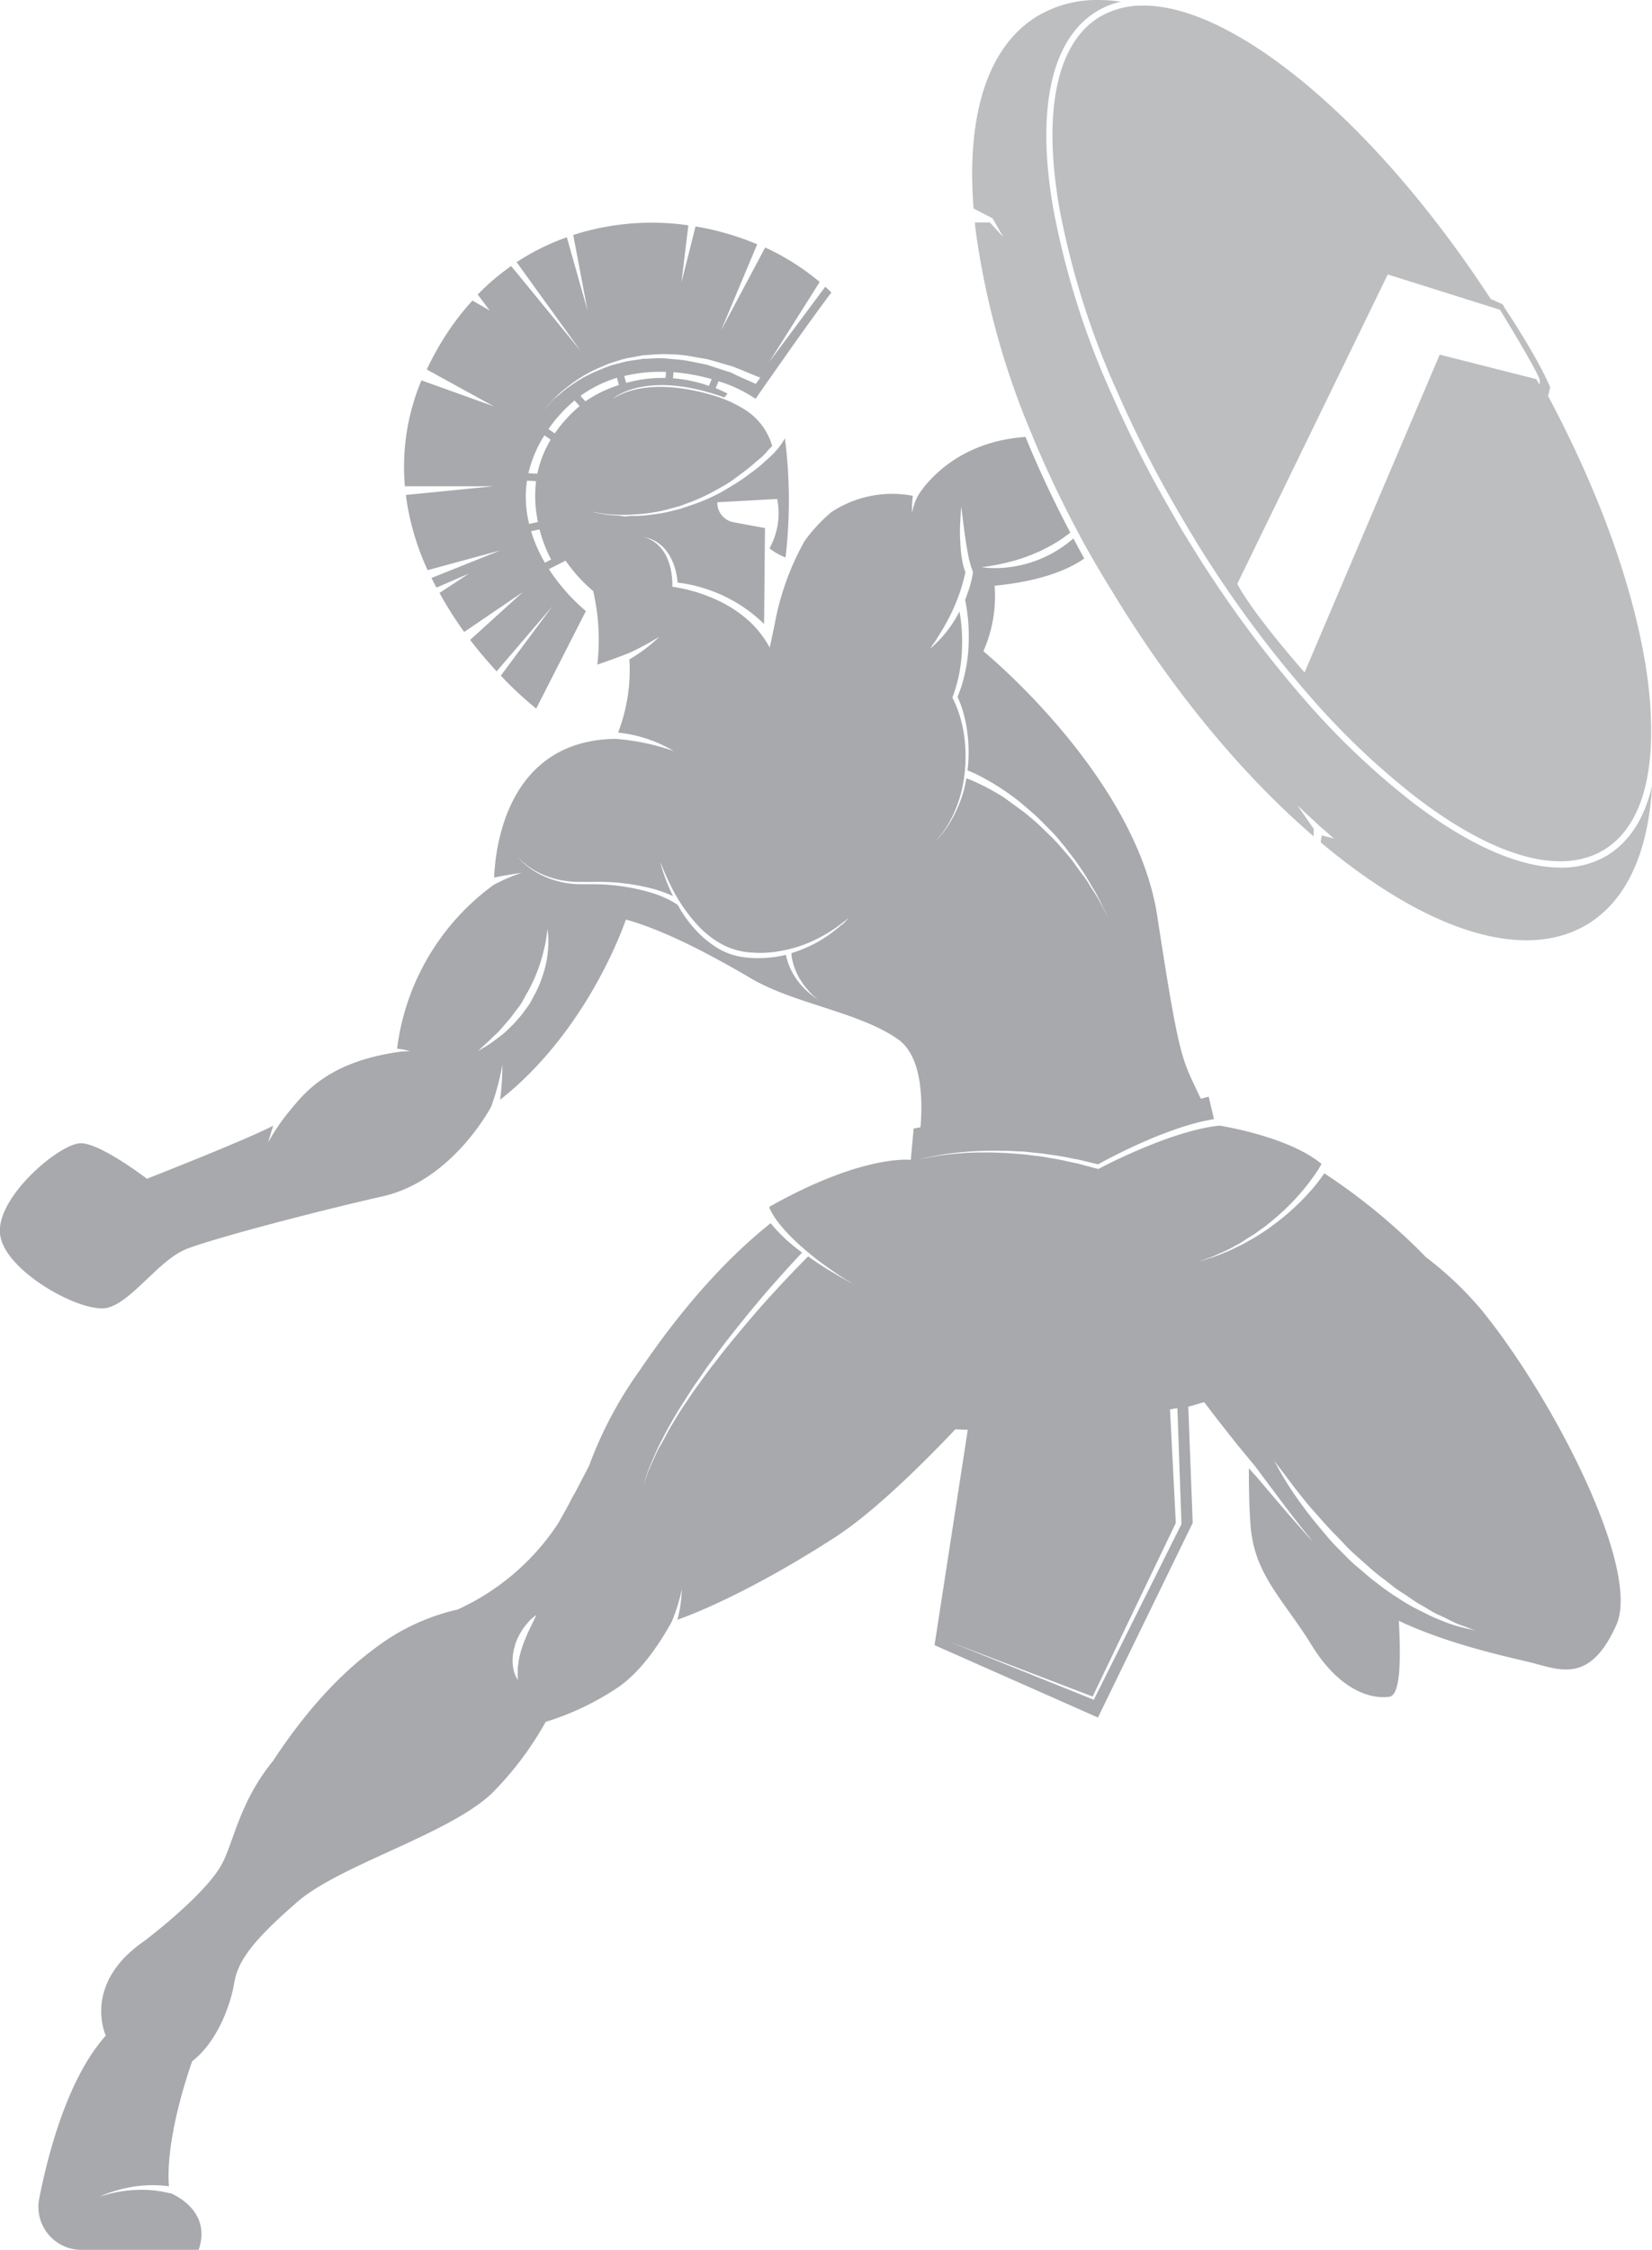
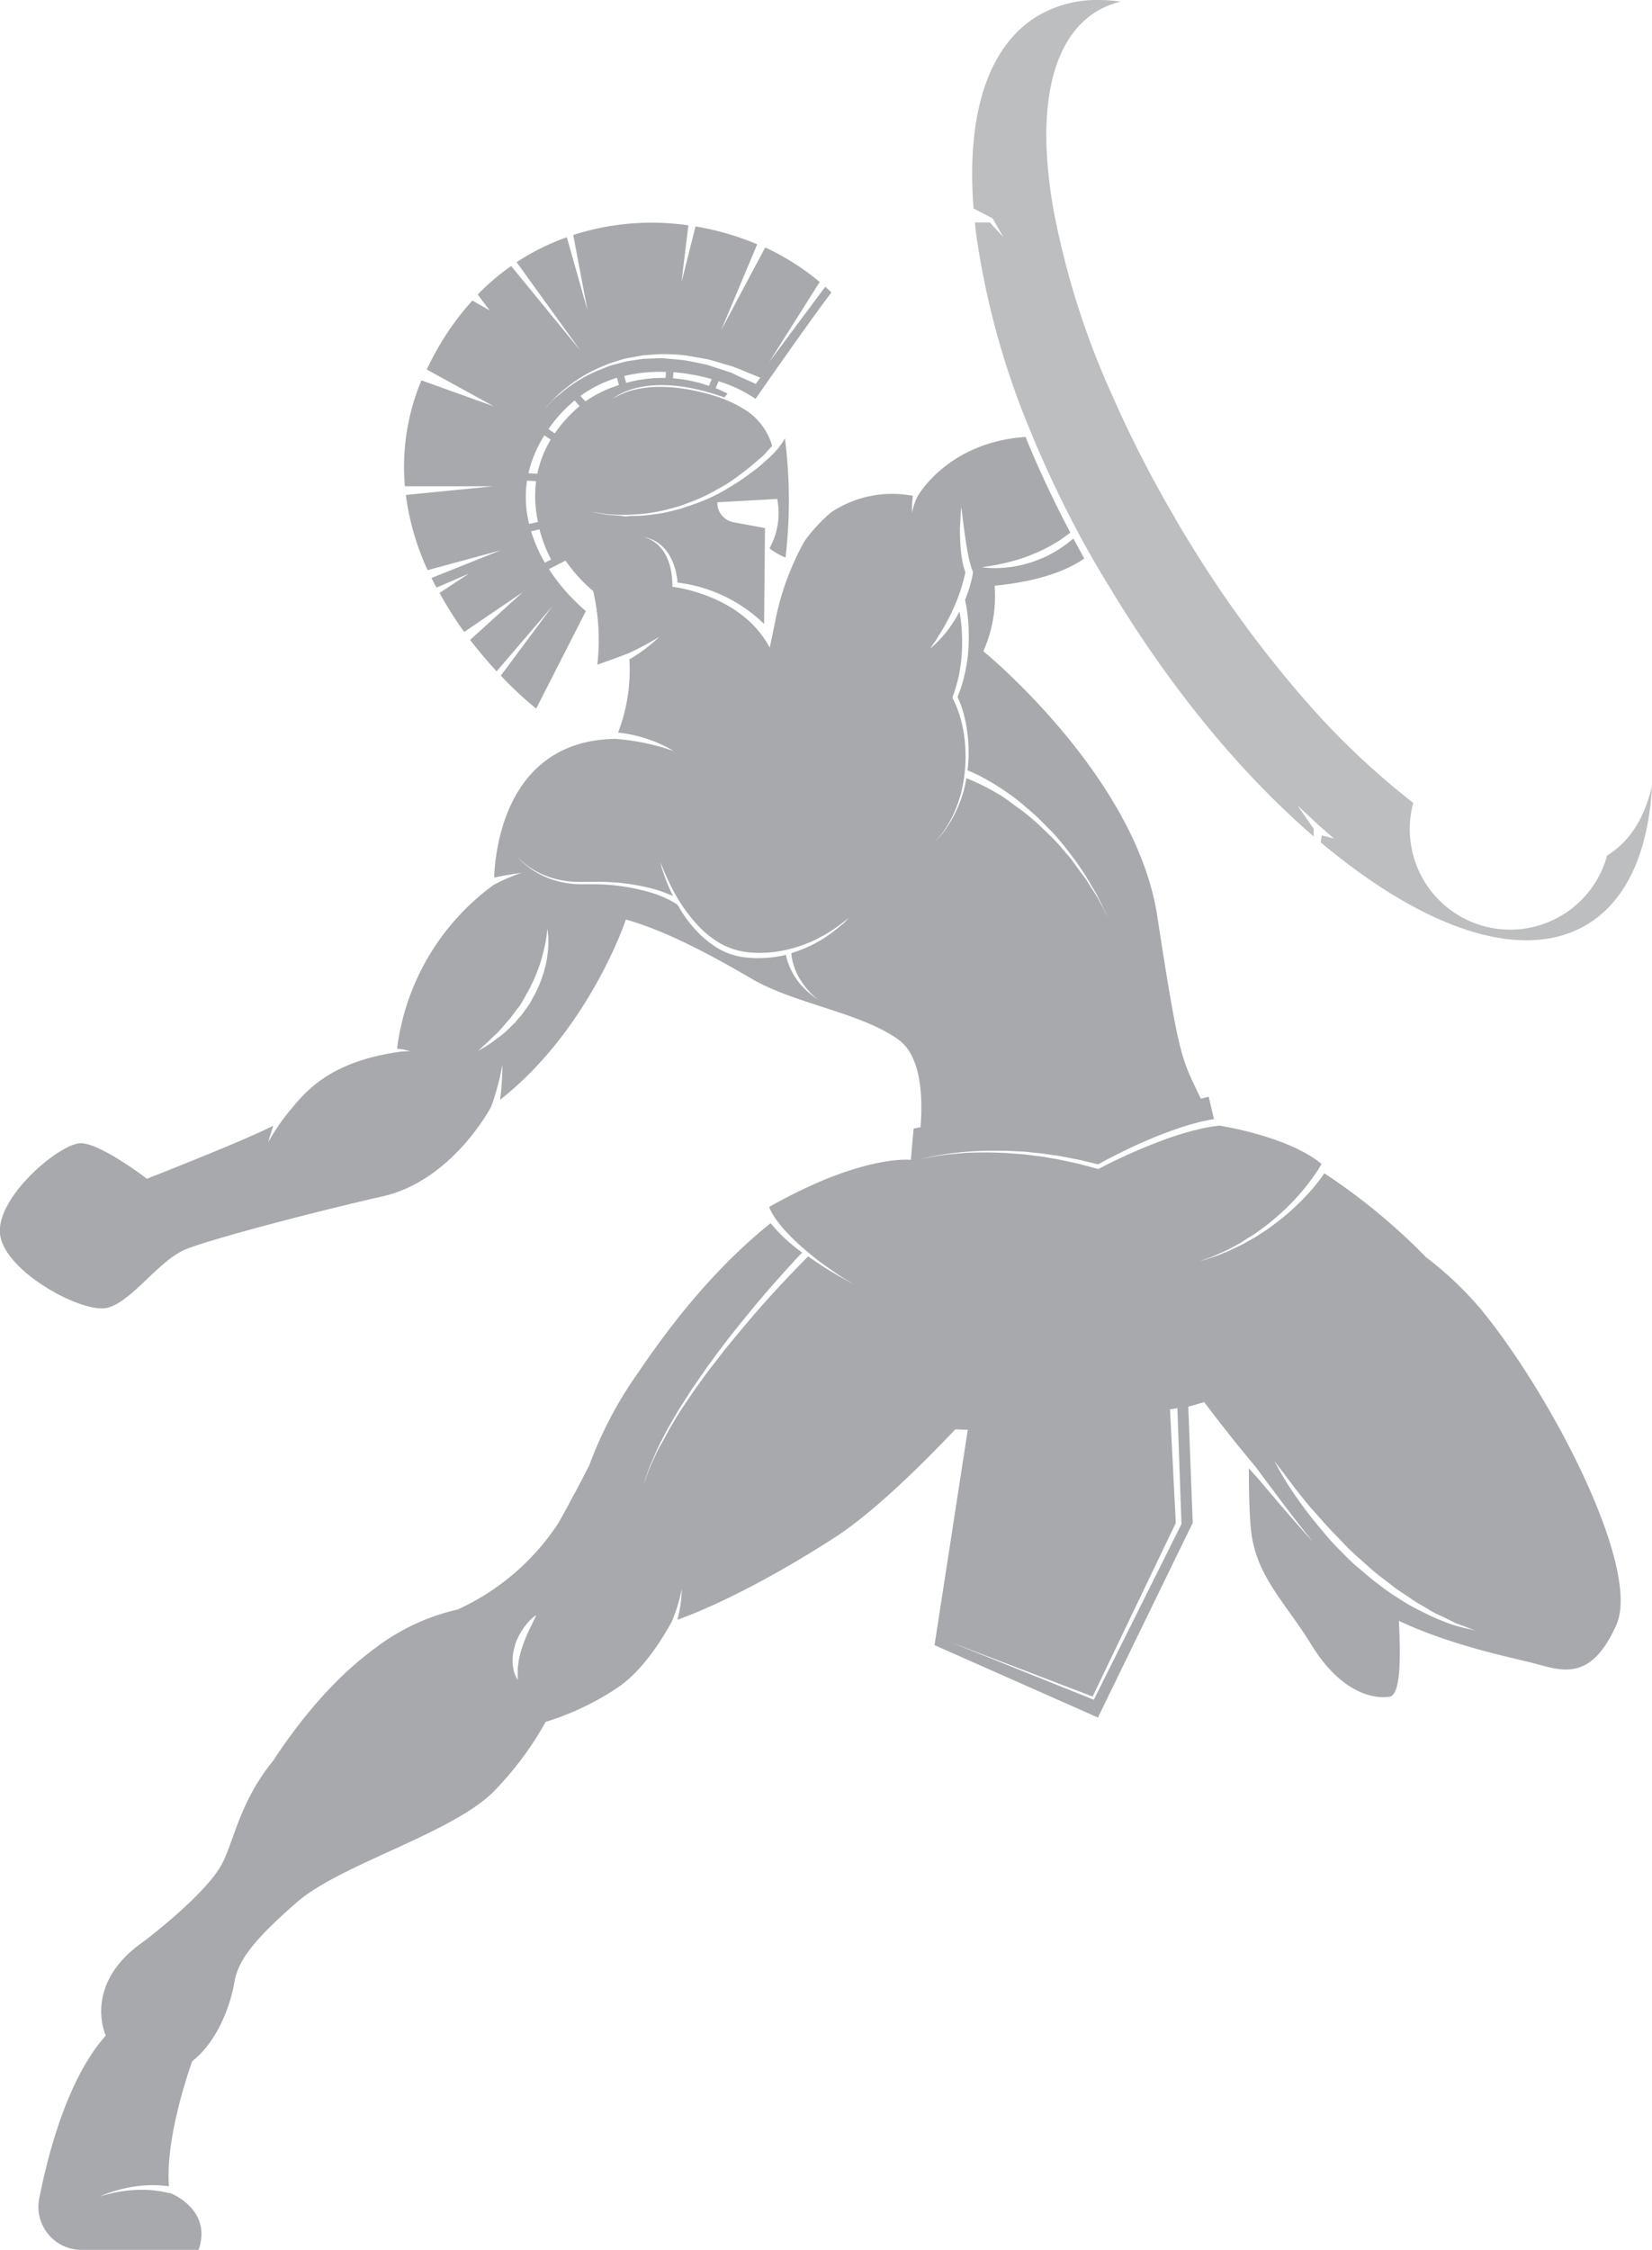
<svg xmlns="http://www.w3.org/2000/svg" viewBox="0 0 239.51 326.1">
  <defs>
    <style>.cls-1{fill:#a7a9ac;}.cls-2{fill:#bcbec0;}</style>
  </defs>
  <title>рыцарь</title>
  <g id="Слой_2" data-name="Слой 2">
    <g id="OBJECTS">
      <path class="cls-1" d="M161.21,57.31a60.12,60.12,0,0,0-9.31,6c-.74,0-1.44,0-2.13,0,1.83,4.38,3.9,8.81,6.23,13.22.36-.28.65-.58.94-.84s.68-.58.93-.86.47-.52.66-.72.54-.55.59-.59-.17.31-.42.72c-.14.24-.32.52-.52.85a11.17,11.17,0,0,1-.78,1,8.7,8.7,0,0,1-1,1.14h0c.53,1,1.08,2,1.65,3a13.54,13.54,0,0,0,3.59-4.81,7.09,7.09,0,0,1,3.5-3.4,18,18,0,0,1-1.39-4.52,15,15,0,0,0,2,4.31c.83,1.4,2.71,2.49,4.6,3.3A168,168,0,0,1,161.21,57.31ZM214.82,189.9a49.82,49.82,0,0,0-8.12-7.71s-1.62-1.75-4.39-4.21A87.38,87.38,0,0,0,192,170.06a23.7,23.7,0,0,1-1.74,2.27,34.52,34.52,0,0,1-2.64,2.73,34.17,34.17,0,0,1-3.36,2.74c-.59.46-1.22.84-1.83,1.24s-1.24.72-1.84,1.07-1.21.6-1.78.89-1.12.5-1.63.71-1,.4-1.41.53l-1.09.35c-.47.14-.77.25-.9.29l.88-.34c.3-.1.67-.23,1.08-.39s.87-.39,1.37-.6a16.36,16.36,0,0,0,1.59-.77c.55-.32,1.15-.59,1.72-1s1.19-.7,1.77-1.14,1.19-.82,1.74-1.3a33.77,33.77,0,0,0,3.17-2.84,33,33,0,0,0,2.45-2.79c.66-.85,1.21-1.64,1.59-2.22h0l0,0a0,0,0,0,1,0,0c.21-.35.37-.63.46-.79-4.44-3.68-13-5.25-14.78-5.55h0a18.35,18.35,0,0,0-1.93.29c-.4.07-.78.15-1.15.25s-.78.17-1.15.29a46.57,46.57,0,0,0-4.51,1.48,81.22,81.22,0,0,0-8.68,3.89l-.11.07-.13,0-1.61-.43c-.53-.13-1.06-.3-1.61-.41-1.09-.22-2.17-.5-3.26-.66l-1.64-.29-1.66-.2c-.54-.08-1.09-.13-1.65-.17l-1.66-.13c-1.12-.05-2.22-.1-3.34-.09s-2.22,0-3.33.12a38.42,38.42,0,0,0-6.31.93,38.24,38.24,0,0,1,6.3-1.08c1.11-.12,2.22-.18,3.34-.21s2.24,0,3.35,0l1.67.09c.57,0,1.12.06,1.67.13l1.67.17,1.66.24c1.12.14,2.21.39,3.31.6.56.08,1.09.25,1.64.37l1.51.36a80.92,80.92,0,0,1,8.56-4.09c1.5-.58,3-1.15,4.55-1.6.38-.13.79-.22,1.18-.33s.78-.2,1.18-.28.78-.16,1.18-.23l.15,0-.77-3.27-1.14.29c-.16-.32-.32-.64-.48-1-2.3-4.88-2.72-5.14-5.84-25.49s-25.21-38.37-25.21-38.37a19.62,19.62,0,0,0,1.63-9.49c6.52-.66,10.46-2.2,13-3.94-.54-1-1.06-1.94-1.58-2.91a5.28,5.28,0,0,1-.44.36,14.64,14.64,0,0,1-1.47,1.08,16.14,16.14,0,0,1-3.38,1.72,15.25,15.25,0,0,1-1.74.56,17.11,17.11,0,0,1-3.18.53,15.24,15.24,0,0,1-2.28,0,6.42,6.42,0,0,1-.85-.11s.31,0,.85-.09,1.29-.2,2.19-.41a28.25,28.25,0,0,0,3-.82c.53-.2,1.08-.38,1.62-.63a13.38,13.38,0,0,0,1.63-.75,17,17,0,0,0,1.57-.87c.52-.29,1-.65,1.46-1,.2-.13.4-.28.58-.42-2.44-4.63-4.62-9.27-6.5-13.87C137.28,64.11,133,72,133,72a9.06,9.06,0,0,0-.77,2.34,16.45,16.45,0,0,1,.11-2.48,16,16,0,0,0-11.82,2.38l0,0a23.28,23.28,0,0,0-3.89,4.21,39.18,39.18,0,0,0-4,10.45c-.16.71-.24,1.18-.26,1.28v0c-.43,2.15-.78,3.69-.78,3.69-4.07-7.74-14.1-8.82-14.1-8.82,0-5.73-3.14-7-4.32-7.25,4.87.82,5.06,6.64,5.06,6.64a21.73,21.73,0,0,1,12.55,6l.13-13.9-4.59-.85A2.87,2.87,0,0,1,104,73c0-.07,0-.13,0-.2l8.68-.48a10.46,10.46,0,0,1-1.12,7.15,9,9,0,0,0,2.33,1.33,71.3,71.3,0,0,0-.09-17.27,10.53,10.53,0,0,1-1,1.47l-.57.65c-.12.12-.28.26-.44.43s-.68.61-1.1,1-.94.81-1.51,1.23-1.18.89-1.87,1.35-1.42.89-2.18,1.35-1.58.86-2.44,1.25a26.82,26.82,0,0,1-2.61,1l-1.35.46-1.37.35a18.6,18.6,0,0,1-2.69.49,15.92,15.92,0,0,1-2.54.21c-.4,0-.8,0-1.18.06s-.75-.06-1.1-.08c-.7-.07-1.35-.07-1.92-.15l-1.47-.27-.71-.14.72.1,1.47.23c.56.07,1.21.07,1.92.1l1.09,0,1.17-.07a19,19,0,0,0,2.52-.27,21.19,21.19,0,0,0,2.64-.58l1.34-.37,1.31-.49a25.11,25.11,0,0,0,2.55-1.1c.83-.4,1.61-.87,2.37-1.29s1.46-.92,2.1-1.4,1.26-.93,1.79-1.37,1-.87,1.46-1.24.77-.72,1-1,.5-.52.64-.68l.11-.12h0a9.18,9.18,0,0,0-3.67-5.08,18.39,18.39,0,0,0-3.43-1.76s-9.89-3.88-16,0c0,0,4.68-4.33,16.17-.19l.46-.56c-.58-.3-1.16-.56-1.72-.79l.42-1a19.84,19.84,0,0,1,5.36,2.55s7.52-10.85,11-15.42c-.29-.29-.59-.56-.89-.83l-8.14,10.93,7.33-11.62a35.39,35.39,0,0,0-7.9-5l-6.39,12,5.23-12.46a39.64,39.64,0,0,0-8.94-2.59L98.8,40.92l1-8.26a37.07,37.07,0,0,0-16.69,1.4L85.18,45l-3-10.61A33.75,33.75,0,0,0,74.9,38l9.28,12.86L74.11,38.56a33.39,33.39,0,0,0-4.85,4.13L71,45l-2.51-1.44a39.09,39.09,0,0,0-5.06,7c-.58,1-1.09,2-1.55,3l9.7,5.33L61.1,55.13a32.42,32.42,0,0,0-2.4,15.35H71.53L58.84,71.74A37.32,37.32,0,0,0,62,82.64l10.56-2.87-10,4c.23.48.47.95.72,1.4L68,83.13l-4.28,2.81A55.68,55.68,0,0,0,67.3,91.6l8.51-5.79-7.65,6.94C69.48,94.47,70.81,96,72,97.31l8.11-9.47L72.61,97.93a51.59,51.59,0,0,0,5.13,4.77l7.2-14.13a28.24,28.24,0,0,1-5.36-6.08L82,81.26A22.58,22.58,0,0,0,86,85.67a31.36,31.36,0,0,1,.6,10.66s2-.67,4.55-1.66a39.05,39.05,0,0,0,4.44-2.38,22.26,22.26,0,0,1-4.34,3.28,25.28,25.28,0,0,1-1.64,10.61,20,20,0,0,1,8.1,2.69,33.27,33.27,0,0,0-8.48-1.78C73.43,107.32,71.8,123,71.64,127.2c1.46-.33,3.71-.65,4-.7a25.87,25.87,0,0,0-4.06,1.75A34.67,34.67,0,0,0,57.57,152a8.91,8.91,0,0,1,1.89.37,11,11,0,0,0-1.94.14C47.64,154,44.22,158.3,42,161l-.3.36a31.72,31.72,0,0,0-2.82,4.21s.33-1.18.74-2.42c-3.75,2-18.32,7.7-18.32,7.7s-6.51-5-9.48-5.15S-.52,173.4,0,178.82,12,190.5,15.62,189.54s7.46-7,11.52-8.55,18.17-5.28,28.34-7.59,15.73-13,15.73-13a36.37,36.37,0,0,0,1.63-6.1s0,2.8-.34,5.11c13-10.23,18.24-26.13,18.24-26.13,5.42,1.5,11.93,4.88,18.18,8.55s15.73,4.88,21.28,8.81c3.41,2.41,3.6,8.44,3.26,12.74l-1,.19-.41,4.54H132c-.72-.06-7.57-.47-20.46,6.81l0,.08a3.07,3.07,0,0,0,.26.58,10.28,10.28,0,0,0,1,1.55,20.83,20.83,0,0,0,1.75,2c.69.71,1.47,1.42,2.27,2.1s1.63,1.35,2.43,1.93,1.57,1.11,2.23,1.56,1.22.8,1.61,1l.62.4-.64-.36c-.4-.23-1-.53-1.68-.94s-1.5-.87-2.33-1.43c-.62-.4-1.26-.83-1.89-1.29-.5.5-2.14,2.15-4.33,4.51-1.32,1.43-2.84,3.11-4.43,5s-3.23,3.84-4.8,5.92c-.82,1-1.56,2.07-2.32,3.1s-1.44,2.08-2.13,3.09-1.27,2-1.87,3-1,1.9-1.52,2.75-.82,1.69-1.17,2.39a18.85,18.85,0,0,0-.78,1.9c-.21.6-.39,1.06-.5,1.34.1-.3.25-.76.46-1.36a17.32,17.32,0,0,1,.74-1.92c.32-.71.64-1.56,1.09-2.43s.91-1.81,1.47-2.79,1.14-2,1.79-3,1.32-2.12,2.06-3.16,1.45-2.14,2.24-3.18c1.52-2.11,3.14-4.16,4.68-6.06s3-3.64,4.31-5.11c2-2.27,3.53-3.91,4.13-4.54-.79-.58-1.56-1.2-2.26-1.83a22.24,22.24,0,0,1-1.94-2l-.36-.43c-5.67,4.52-12.17,11.27-19,21.36h0a58.14,58.14,0,0,0-7.32,13.79s-.84,1.62-2,3.84c-.26.42-.56,1-.92,1.7,0,0,0,0,0,0l-.39.71c-.38.7-.78,1.41-1.19,2.13a34.58,34.58,0,0,1-14.57,12.47,30.88,30.88,0,0,0-11.84,5.51c-4.6,3.35-9.71,8.5-14.91,16.42-5.11,6.26-5.72,12.18-7.68,15.41-2.72,4.48-11,10.71-11,10.71-9.08,6.25-5.57,13.7-5.57,13.7-5.37,6-8.24,16.49-9.65,23.59a6.24,6.24,0,0,0,6.11,7.47h17c1.86-5.43-3.17-7.84-4.07-8.22h0a.21.21,0,0,1-.11,0l-.71-.15a18,18,0,0,0-1.79-.27,17.91,17.91,0,0,0-2.09-.06,18.57,18.57,0,0,0-3.9.51c-.8.19-1.39.39-1.62.46a11.58,11.58,0,0,1,1.57-.63,20.83,20.83,0,0,1,3.91-.89,20,20,0,0,1,2.16-.13,17.88,17.88,0,0,1,1.9.11,3.06,3.06,0,0,1,.45.06c-.6-7.35,3.37-18.14,3.37-18.14,3.66-2.84,5.56-8.14,6.1-11.39s2.86-6.23,9.08-11.65,21.84-9.77,28.21-15.73a46.92,46.92,0,0,0,7.85-10.41,39.77,39.77,0,0,0,10.65-5.11c3.48-2.45,6.19-6.78,7.63-9.41v0a24.48,24.48,0,0,0,1.46-4.74,19.25,19.25,0,0,1-.64,4.46c5.92-2.11,14.5-6.53,23-12.05,5.21-3.4,11.74-9.7,17.3-15.55l1.8.07-4.82,31.21,23.69,10.49,13.74-28.21-.64-16.84c.77-.21,1.53-.44,2.3-.67,1.71,2.27,3.4,4.4,5,6.42l.13.15.35.42.89,1.08.37.45.41.49.23.27.2.28c.29.37.58.77.88,1.18l1.92,2.56c1.3,1.75,2.63,3.49,3.64,4.77s1.53,1.9,1.67,2.08c-.17-.17-.86-.9-1.8-2-1.1-1.22-2.52-2.88-3.93-4.54-.71-.82-1.41-1.66-2.07-2.44l-1-1.12-.23-.26-.18-.19c0,3.23.07,6.46.3,8.83.68,6.78,4.89,10.44,8.81,16.81s8.41,7.87,11.26,7.47c1.65-.24,1.66-5.54,1.38-11,7.9,3.72,17.24,5.51,19.78,6.2,4,1.09,8.13,2.53,11.75-5.61S225.13,202.56,214.82,189.9ZM96.49,54.78a19.81,19.81,0,0,0-5.71.72l-.28-1a22.11,22.11,0,0,1,6.06-.59Zm6.29,1.15a20.52,20.52,0,0,0-5.21-1.1l.07-.88a28,28,0,0,1,5.54,1ZM79.42,58.74c.32-.35.71-.78,1.18-1.23a17.47,17.47,0,0,1,1.69-1.45,20.22,20.22,0,0,1,4.78-2.84c.48-.19.94-.42,1.44-.59L90,52.16a10.21,10.21,0,0,1,1.59-.36l1.61-.3c1.09-.06,2.18-.19,3.26-.17s2.14.07,3.16.22l2.92.51c.91.24,1.76.5,2.55.73l1.14.33c.35.13.67.28,1,.39l1.59.66,1.4.57-.64.9-1.17-.52-1.54-.68L106,54c-.35-.1-.72-.22-1.1-.35l-2.46-.8-2.83-.57c-1-.17-2-.21-3.07-.32S94.37,52,93.3,52l-1.59.24a9.17,9.17,0,0,0-1.56.31l-1.51.4c-.5.16-1,.37-1.44.55a23.62,23.62,0,0,0-2.63,1.23,25,25,0,0,0-2.18,1.42c-.66.47-1.22,1-1.72,1.39s-.89.85-1.22,1.2-.67.74-.83.94C78.76,59.52,79,59.19,79.42,58.74Zm-.49,4.36.91.62a16.09,16.09,0,0,0-1.94,4.94l-1.29-.07A17.75,17.75,0,0,1,78.93,63.1Zm-2.52,6.57,1.31.07A17.68,17.68,0,0,0,78,75.66l-1.28.28A15.77,15.77,0,0,1,76.41,69.67ZM79,81.56A21.24,21.24,0,0,1,77,77l1.22-.27A20.41,20.41,0,0,0,79.9,81.1Zm1.42-18.75-.9-.62a20,20,0,0,1,3.79-4.14l.72.81A20.38,20.38,0,0,0,80.43,62.81Zm4.45-4.64-.71-.79a17.77,17.77,0,0,1,5.29-2.62l.28,1.05a18.3,18.3,0,0,0-4.83,2.34ZM79.42,138a14.55,14.55,0,0,1-.25,1.62,14.79,14.79,0,0,1-.49,1.77,13.79,13.79,0,0,1-.71,1.83c-.25.62-.62,1.2-.92,1.8s-.75,1.13-1.13,1.68-.85,1-1.25,1.51l-1.3,1.28a15.48,15.48,0,0,1-1.26,1,16.12,16.12,0,0,1-2,1.37l-.77.46c.06-.06.27-.29.65-.63l.77-.71c.31-.26.6-.6,1-.95s.72-.72,1.09-1.14l1.15-1.34c.37-.47.73-1,1.13-1.49s.71-1.08,1-1.62.66-1.12.91-1.7a16,16,0,0,0,.76-1.71,20.86,20.86,0,0,0,1-3.15,17.67,17.67,0,0,0,.55-3.25,8.29,8.29,0,0,1,.12.91A13.87,13.87,0,0,1,79.42,138Zm42.64-4a20.82,20.82,0,0,1-3.32,2.42,20,20,0,0,1-4,1.73,4.51,4.51,0,0,0,.13,1,9.43,9.43,0,0,0,1,2.59,14.33,14.33,0,0,0,.84,1.25c.31.37.6.72.88,1a7.13,7.13,0,0,0,.69.64c.09.09.17.15.21.2l-.24-.17a8.41,8.41,0,0,1-.74-.58,11.29,11.29,0,0,1-1-.91,11.93,11.93,0,0,1-1-1.2,9.81,9.81,0,0,1-1.32-2.63,7.3,7.3,0,0,1-.24-.95c-.21.06-.42.11-.64.15a16.94,16.94,0,0,1-3.3.33,13.64,13.64,0,0,1-1.7-.08A9.83,9.83,0,0,1,103.4,137a14.42,14.42,0,0,1-2.52-2.19,18.15,18.15,0,0,1-2.39-3.23h0a.43.43,0,0,1,0-.07c-.13-.19-.38-.48-.38-.48a0,0,0,0,0,0,0c-.08,0-.38-.23-.89-.5a16.64,16.64,0,0,0-2.56-1.07,29.92,29.92,0,0,0-8.39-1.3c-.78,0-1.56,0-2.34,0a14.08,14.08,0,0,1-2.27-.25,15.33,15.33,0,0,1-2-.57,13.8,13.8,0,0,1-1.72-.8,11.8,11.8,0,0,1-2.29-1.68,7.36,7.36,0,0,1-.63-.67,8,8,0,0,0,.65.64,11.43,11.43,0,0,0,2.32,1.59,12.63,12.63,0,0,0,1.74.73,11.48,11.48,0,0,0,2,.49,13.31,13.31,0,0,0,2.22.18l2.32,0a30.7,30.7,0,0,1,8.59,1.06,19.57,19.57,0,0,1,2.72,1h0a27.24,27.24,0,0,1-1.48-3.62,12.65,12.65,0,0,1-.41-1.48c0,.12.23.62.56,1.42A34.18,34.18,0,0,0,98,129.79l.26.44a2.53,2.53,0,0,0,.13.22,24.59,24.59,0,0,0,3,3.91,14.07,14.07,0,0,0,2.43,2,10.67,10.67,0,0,0,2.93,1.34,11,11,0,0,0,1.58.31c.57.06,1.11.09,1.64.1a16.48,16.48,0,0,0,3.17-.27,19,19,0,0,0,5.38-1.79,21.1,21.1,0,0,0,3.43-2.15c.61-.45,1-.79,1.13-.92A9.73,9.73,0,0,1,122.06,134.05Zm13.73-41.38c.28-.44.56-.87.82-1.33a28.2,28.2,0,0,0,1.45-2.71,29.86,29.86,0,0,0,1.14-2.83c.16-.49.31-1,.44-1.47s.24-.91.33-1.34a8.41,8.41,0,0,1-.32-1c-.09-.4-.16-.82-.23-1.22-.12-.81-.17-1.61-.21-2.43s-.05-1.61,0-2.42.06-1.6.16-2.41c.19,1.6.39,3.19.62,4.77.11.78.25,1.56.4,2.33.07.38.17.76.27,1.13a11,11,0,0,0,.35,1.06l.05.14,0,.14a15,15,0,0,1-.35,1.6c-.14.51-.3,1-.49,1.52-.09.27-.19.54-.3.8a26,26,0,0,1,.48,3.48,29.64,29.64,0,0,1,0,3.65,21.86,21.86,0,0,1-.53,3.6c-.13.59-.29,1.18-.47,1.77s-.38,1-.57,1.58a14.29,14.29,0,0,1,.91,2.54,20.05,20.05,0,0,1,.53,2.78,22,22,0,0,1,0,5.32l.29.1.9.4a33,33,0,0,1,3,1.67c.61.37,1.25.81,1.91,1.27s1.35,1,2,1.56,1.38,1.16,2.05,1.8,1.32,1.33,2,2,1.24,1.42,1.85,2.12l1.65,2.15c.5.73,1,1.44,1.42,2.11s.79,1.34,1.16,1.95a18.27,18.27,0,0,1,.92,1.68c.26.51.48,1,.65,1.33l.49,1c-.11-.17-.28-.51-.52-1l-.7-1.3c-.25-.51-.62-1.05-1-1.64s-.75-1.26-1.24-1.9-1-1.33-1.47-2-1.13-1.38-1.72-2.08-1.24-1.37-1.9-2-1.32-1.31-2-1.89-1.38-1.18-2.09-1.69-1.37-1-2-1.46-1.3-.83-1.9-1.18a30.65,30.65,0,0,0-3-1.5c-.37-.16-.66-.28-.85-.34l-.07,0a19.09,19.09,0,0,1-.44,2,19.39,19.39,0,0,1-1,2.64,17.71,17.71,0,0,1-1.37,2.44,11.42,11.42,0,0,1-1.8,2.12,12.09,12.09,0,0,0,1.74-2.17,17.5,17.5,0,0,0,1.28-2.47,19.62,19.62,0,0,0,.87-2.62,22.74,22.74,0,0,0,.48-2.74,22.09,22.09,0,0,0-.09-5.51,19,19,0,0,0-.6-2.69,15.11,15.11,0,0,0-1-2.53l-.06-.12,0-.16c.19-.55.4-1.09.54-1.67a17.05,17.05,0,0,0,.42-1.71,24.2,24.2,0,0,0,.4-3.5,25.87,25.87,0,0,0-.09-3.52c-.06-.65-.15-1.32-.27-2l-.26.49a17.63,17.63,0,0,1-1.77,2.64A18.23,18.23,0,0,1,134.88,94C135.17,93.5,135.5,93.1,135.79,92.67ZM77.06,235.55a25.43,25.43,0,0,0-1.33,3.12c-.08.29-.2.57-.26.86s-.17.57-.2.85a6.18,6.18,0,0,0-.13.81,6.43,6.43,0,0,0-.08.74,6.05,6.05,0,0,1,0,.63c0,.19,0,.37,0,.5v.45s-.08-.14-.21-.4a4.32,4.32,0,0,1-.4-1.14,5.88,5.88,0,0,1-.12-.8,7.09,7.09,0,0,1,.13-1.88c.06-.32.17-.64.25-1a8.76,8.76,0,0,1,.84-1.77,8.56,8.56,0,0,1,1-1.36,5.36,5.36,0,0,1,1.21-1.07ZM171.24,221l-12.58,25.21-.08.16-.15-.07-20.9-8.4,20.88,8,12.06-25.16-.84-16.46,1.07-.18.59,16.71v.11ZM212.45,236c-.52-.14-1.16-.29-1.87-.52s-1.51-.56-2.37-.91-1.74-.85-2.7-1.3a28.22,28.22,0,0,1-2.89-1.7,31.24,31.24,0,0,1-2.93-2.07c-1-.71-1.9-1.57-2.86-2.35s-1.8-1.7-2.67-2.56-1.67-1.76-2.39-2.66a61.32,61.32,0,0,1-3.87-5,43.54,43.54,0,0,1-3.17-5.25c.07.11.41.59,1,1.35s1.56,2.1,2.7,3.54c.58.72,1.19,1.5,1.89,2.28s1.42,1.62,2.19,2.46,1.63,1.67,2.44,2.55,1.74,1.68,2.65,2.49,1.8,1.63,2.77,2.34,1.85,1.5,2.82,2.1,1.83,1.29,2.75,1.79,1.73,1.09,2.57,1.45,1.58.76,2.25,1.09,1.3.5,1.8.7c.76.29,1.27.49,1.47.58C213.79,236.3,213.25,236.16,212.45,236Z" />
-       <path class="cls-2" d="M239.51,113.91c-.51,9.4-3.57,16.54-9.37,20.06-7.69,4.65-19.07,2.25-32-6.76-2.22-1.55-4.46-3.26-6.67-5.13l.16-1,1.77.46-2.17-1.89-3.12-2.91,2.35,3.38v1.11c-10.46-9-20.6-21.3-29.19-35.47Q159.56,83,158,80.26c-.57-1-1.12-2-1.65-3l-.38-.73c-2.33-4.41-4.4-8.84-6.23-13.22a116.2,116.2,0,0,1-8.22-29.42c-.08-.56-.13-1.11-.18-1.65h2.17l1.94,2.12-1.54-2.71-2.76-1.43c-1.08-13.76,2.16-23.57,9.22-27.86A16.81,16.81,0,0,1,159.25,0a23,23,0,0,1,3.26.24A11.77,11.77,0,0,0,159,1.65c-6.55,4-8.8,14.08-6.31,28.5a118.34,118.34,0,0,0,8.56,27.16,168,168,0,0,0,9.12,17.83c.46.79.92,1.58,1.4,2.36s.81,1.33,1.23,2a168,168,0,0,0,16.22,22,111.49,111.49,0,0,0,15.68,14.87c8.13,6.19,15.46,9.38,21.37,9.38A12.87,12.87,0,0,0,233,124C236.26,122,238.43,118.58,239.51,113.91Z" />
-       <path class="cls-2" d="M238.61,96.65c0-.34-.11-.69-.16-1-2-11.6-6.88-24.9-14-38.24l.3-1.27c-1.85-4.43-6.53-11.4-6.53-11.4l-.37-.64-1.72-.76c-7.8-11.94-16.38-22-24.68-29.32-7.41-6.55-14.58-10.92-20.73-12.53h0a20.14,20.14,0,0,0-3-.56,13.94,13.94,0,0,0-1.92-.12h-.38a12.11,12.11,0,0,0-6,1.65C153.24,6.21,151.16,16,153.56,30a117.9,117.9,0,0,0,8.49,26.94,170,170,0,0,0,9.69,18.76c.26.44.52.89.79,1.33l1,1.66a165.48,165.48,0,0,0,16.25,22.08,109.42,109.42,0,0,0,15.62,14.86c11.3,8.62,20.94,11.3,27.14,7.55,4.47-2.71,6.8-8.54,6.84-16.82A58.21,58.21,0,0,0,238.61,96.65ZM223.23,55.77l-.5-.82-14-3.55L189.14,97.46s-7.29-8.2-9.76-12.83L201.2,39.78l16.27,5.12s5.53,9,5.76,10.18Z" />
+       <path class="cls-2" d="M239.51,113.91c-.51,9.4-3.57,16.54-9.37,20.06-7.69,4.65-19.07,2.25-32-6.76-2.22-1.55-4.46-3.26-6.67-5.13l.16-1,1.77.46-2.17-1.89-3.12-2.91,2.35,3.38v1.11c-10.46-9-20.6-21.3-29.19-35.47Q159.56,83,158,80.26c-.57-1-1.12-2-1.65-3l-.38-.73c-2.33-4.41-4.4-8.84-6.23-13.22a116.2,116.2,0,0,1-8.22-29.42c-.08-.56-.13-1.11-.18-1.65h2.17l1.94,2.12-1.54-2.71-2.76-1.43c-1.08-13.76,2.16-23.57,9.22-27.86A16.81,16.81,0,0,1,159.25,0a23,23,0,0,1,3.26.24A11.77,11.77,0,0,0,159,1.65c-6.55,4-8.8,14.08-6.31,28.5a118.34,118.34,0,0,0,8.56,27.16,168,168,0,0,0,9.12,17.83c.46.79.92,1.58,1.4,2.36s.81,1.33,1.23,2a168,168,0,0,0,16.22,22,111.49,111.49,0,0,0,15.68,14.87A12.87,12.87,0,0,0,233,124C236.26,122,238.43,118.58,239.51,113.91Z" />
    </g>
  </g>
</svg>